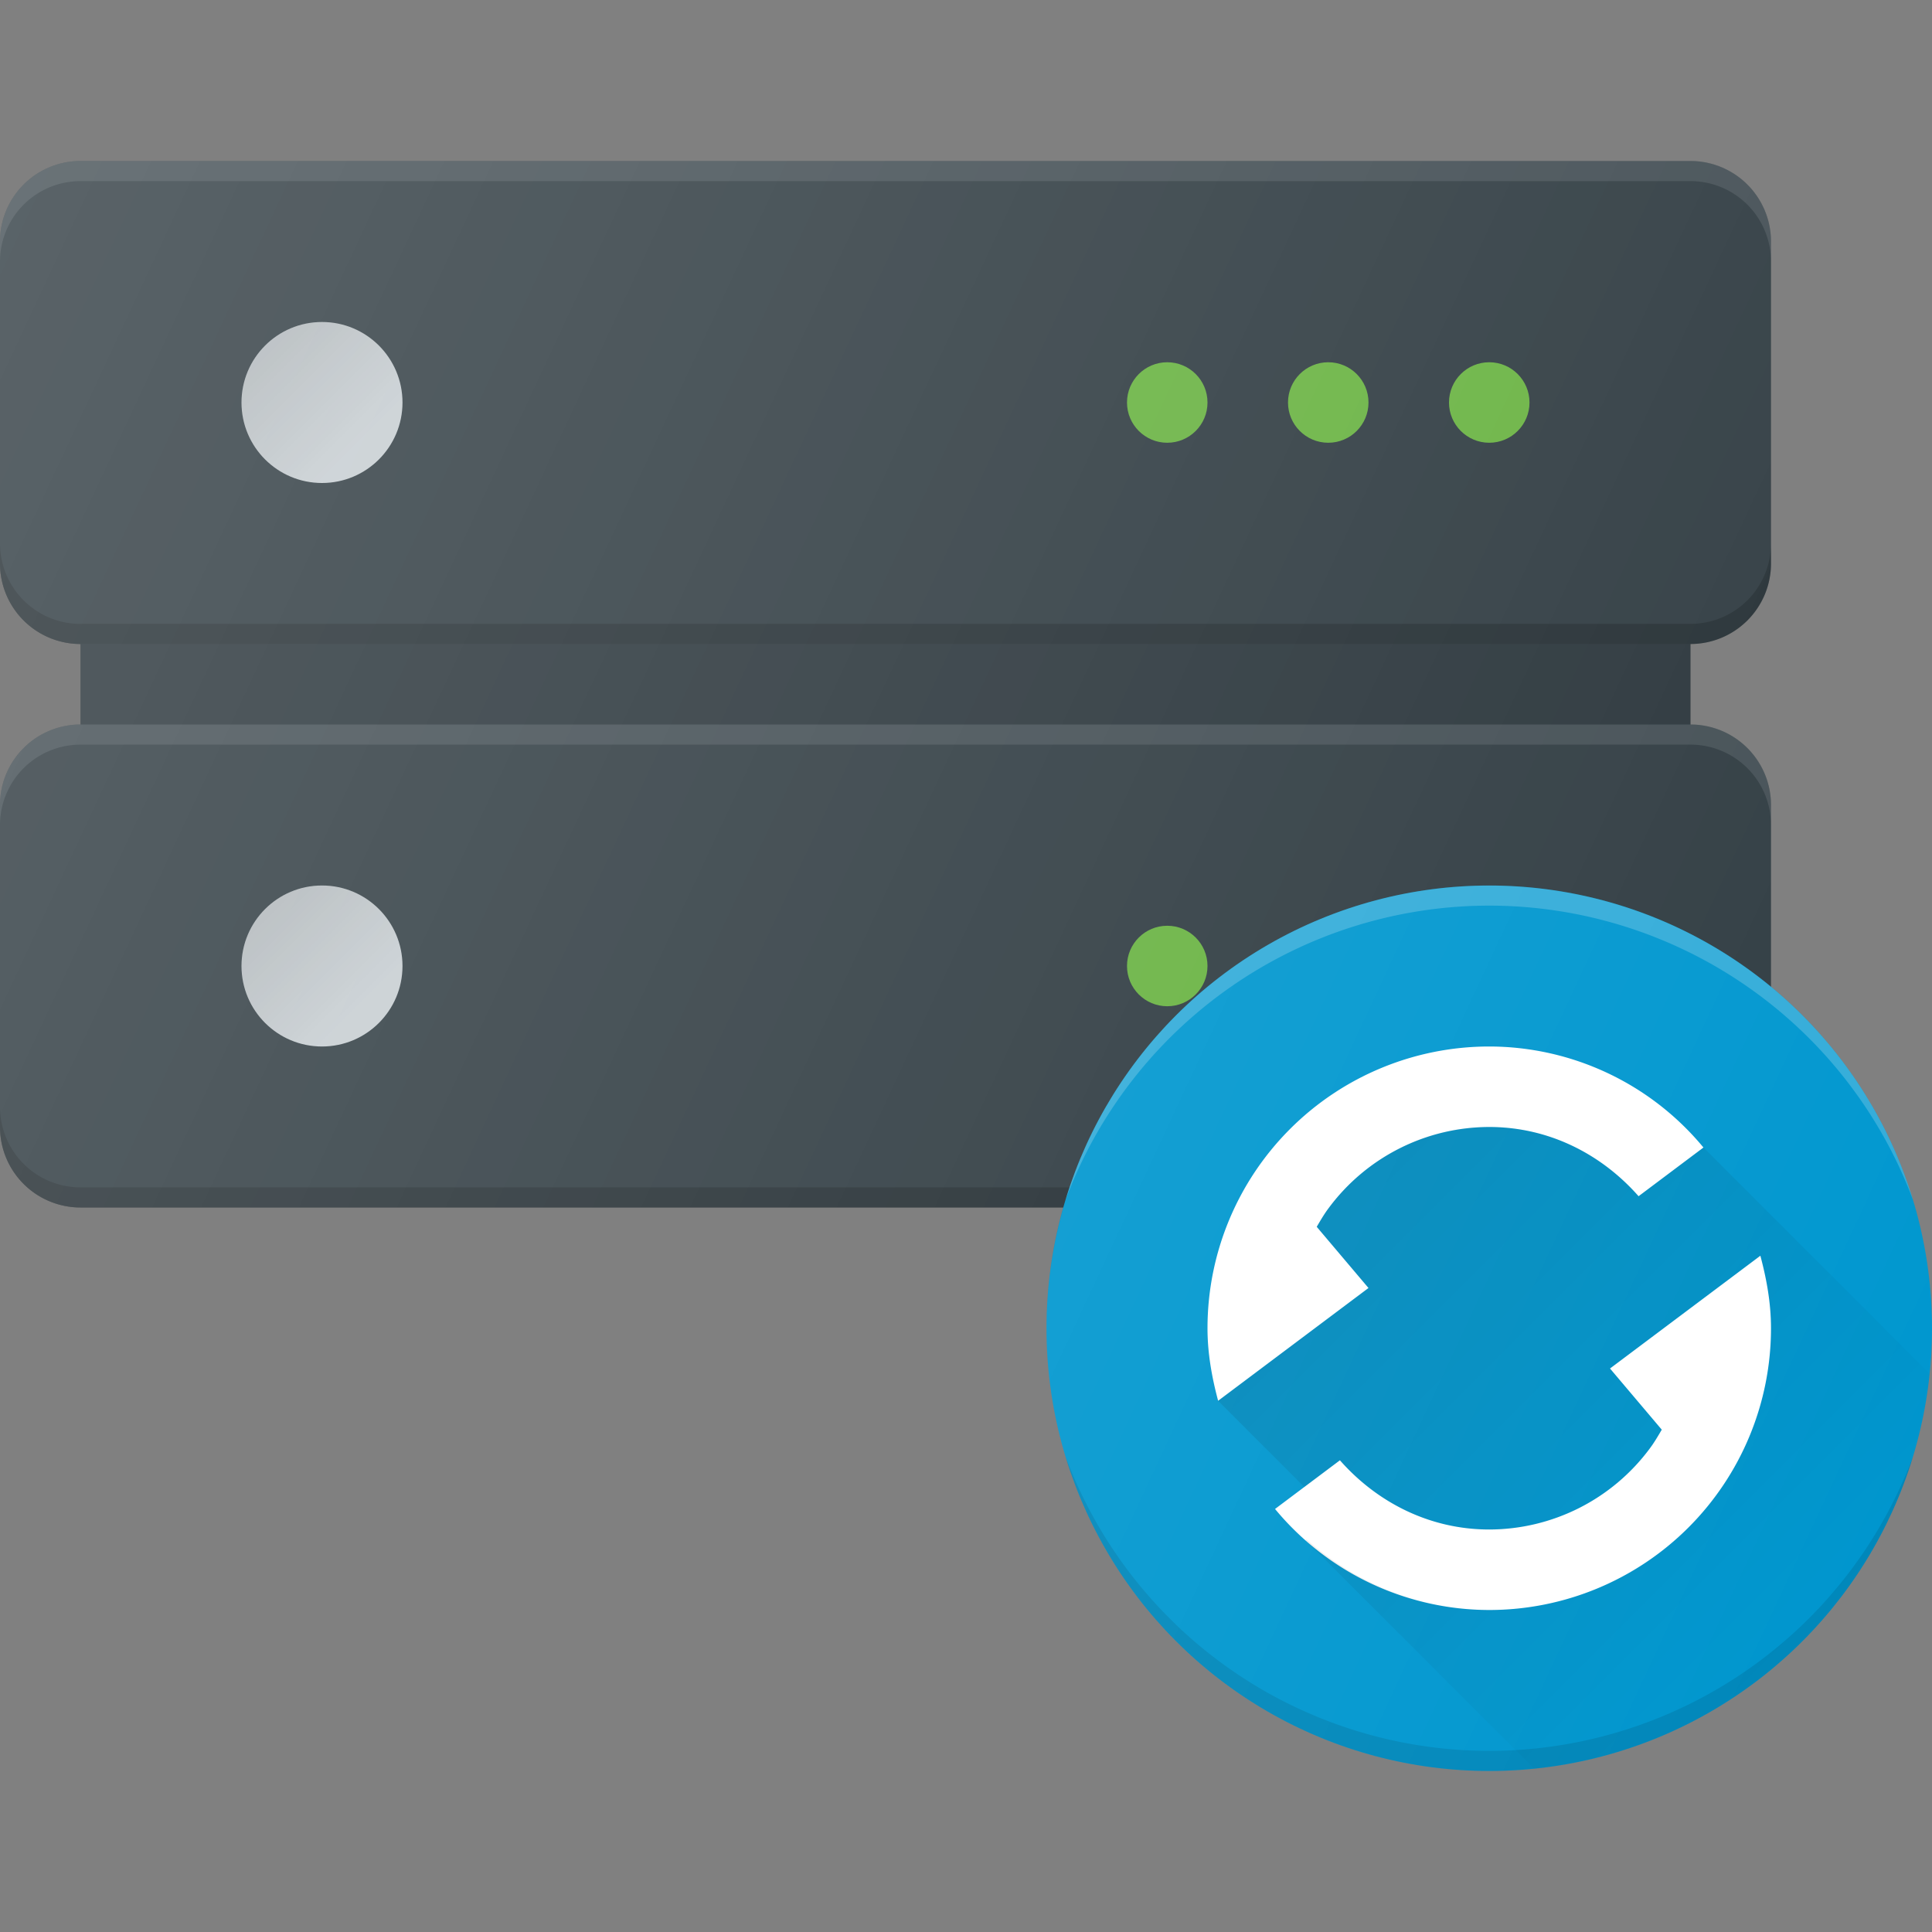
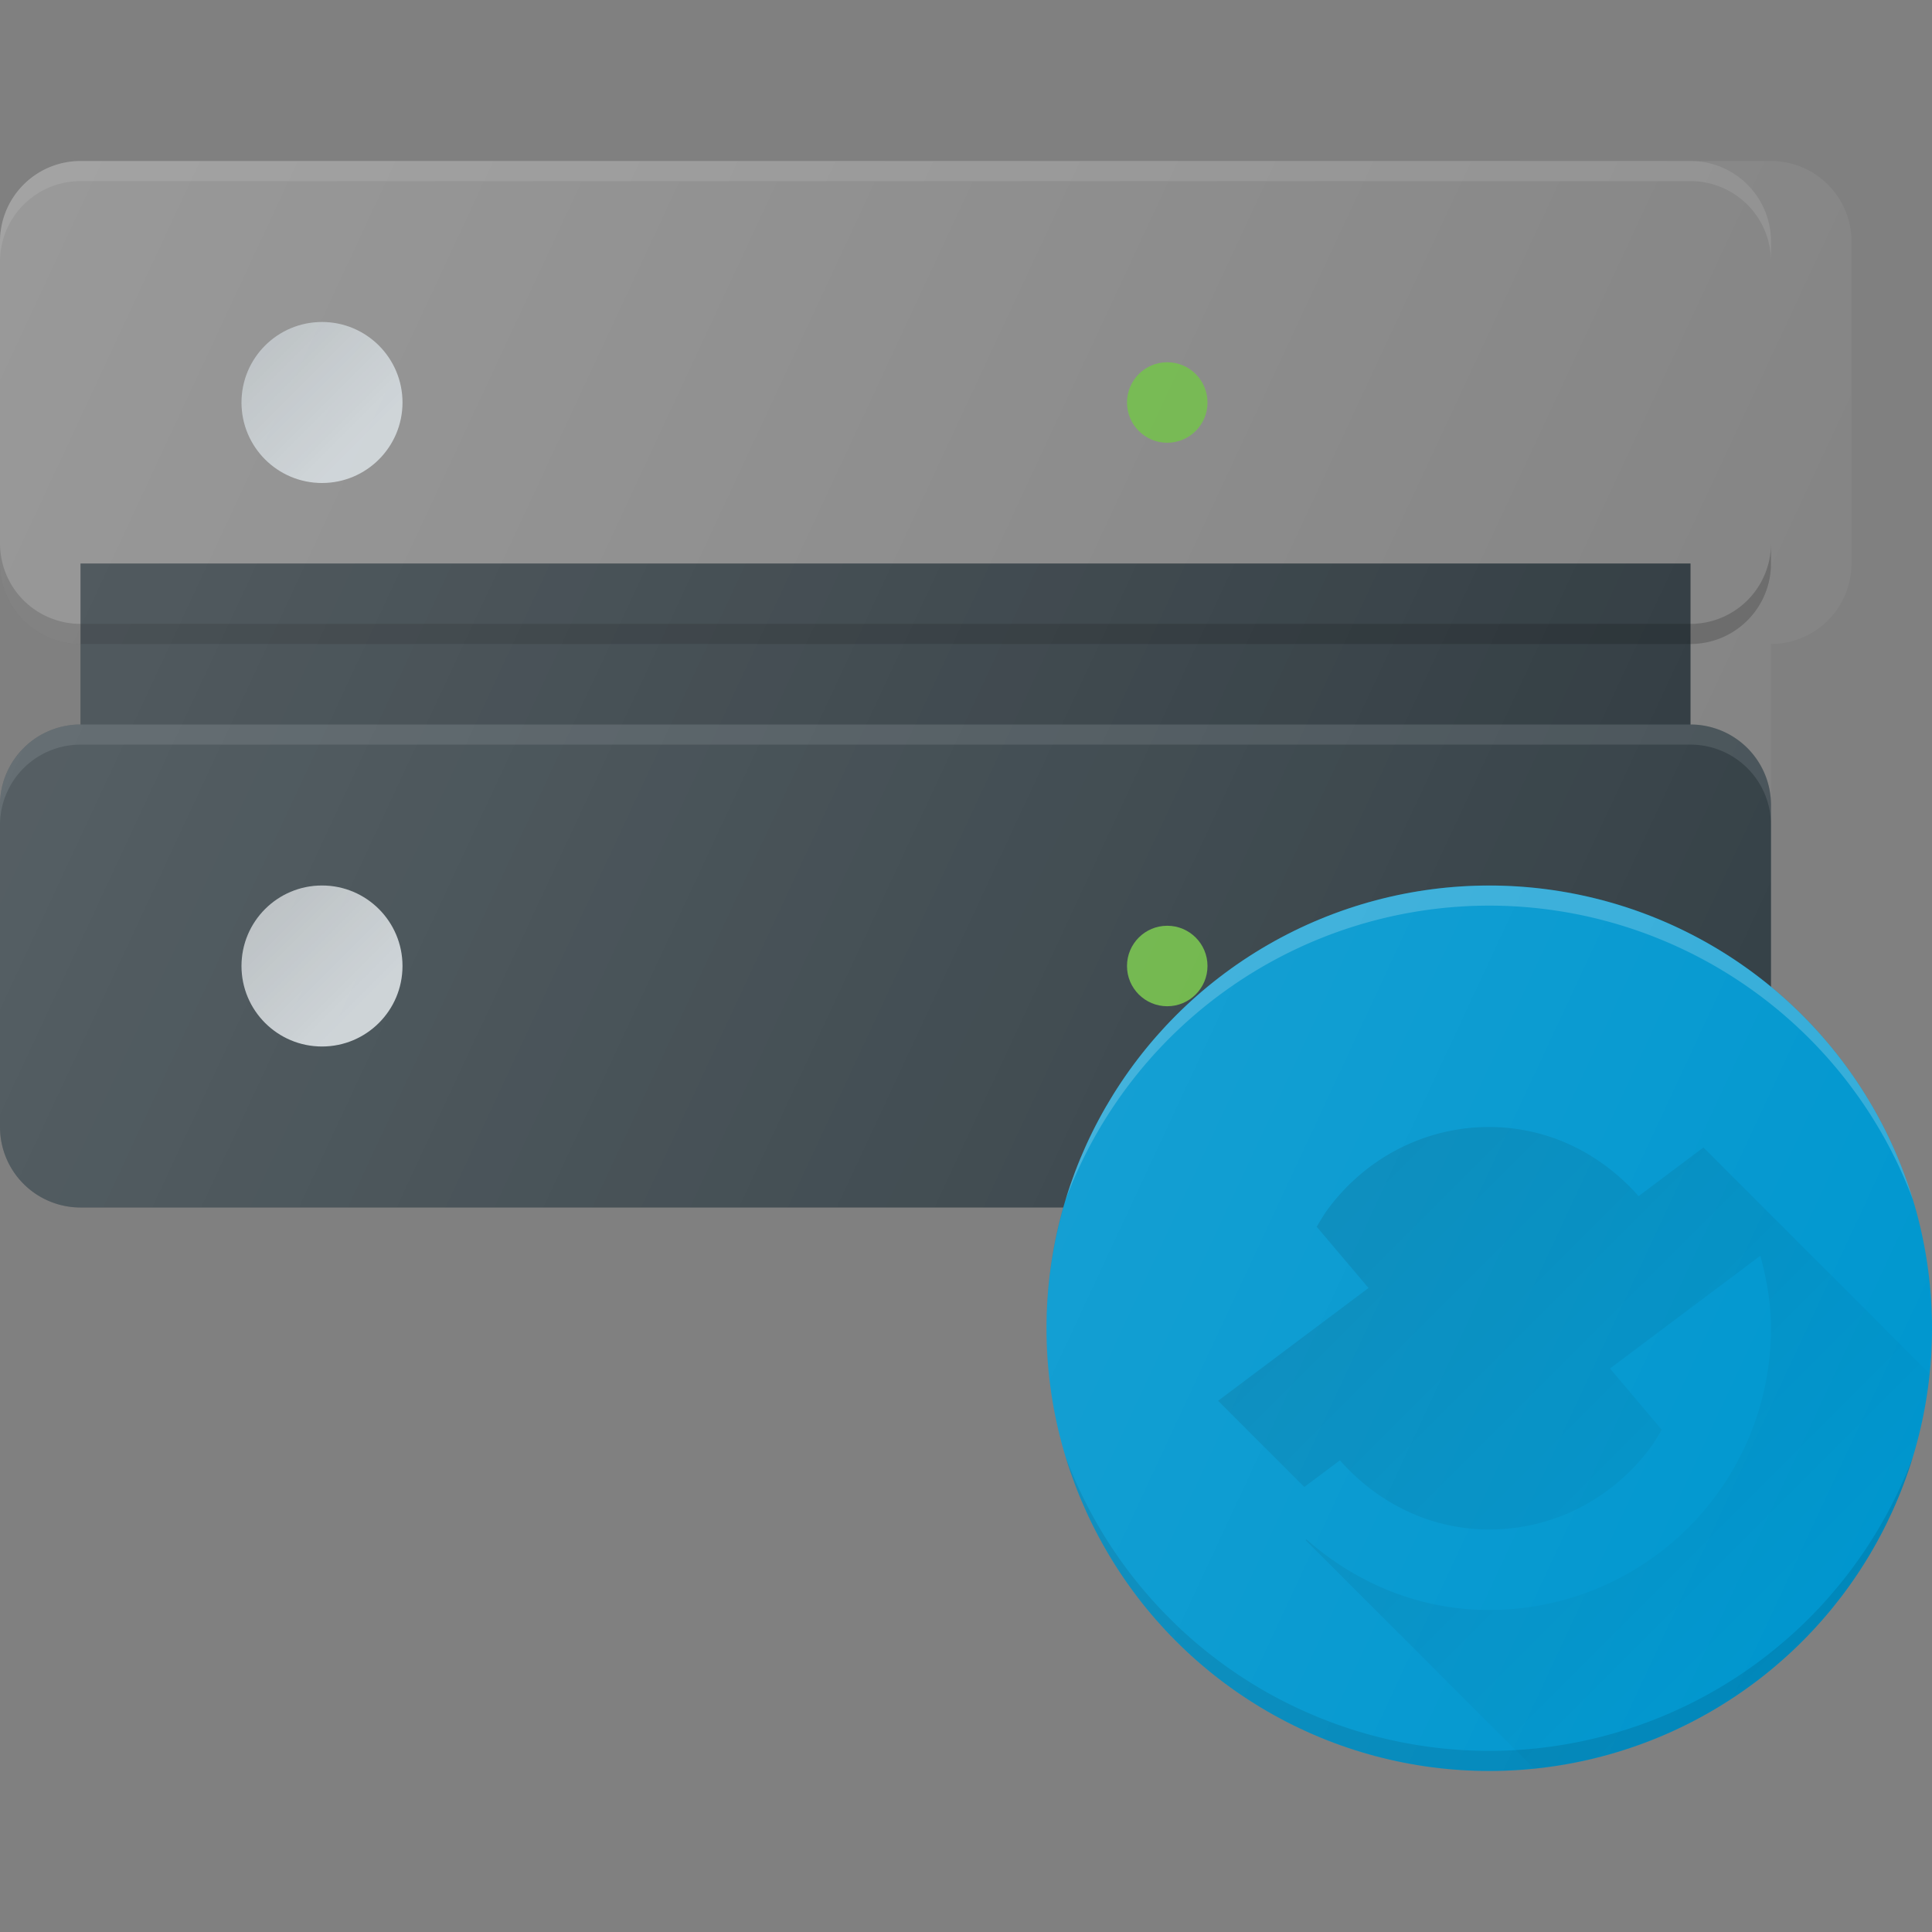
<svg xmlns="http://www.w3.org/2000/svg" viewBox="0 0 24 24">
  <rect x="0" y="0" width="24" height="24" fill="#808080" stroke="none" />
  <path fill="#303C42" d="M1 7h20v3H1z" />
  <path d="M1 7h20v3H1z" opacity=".1" />
-   <path fill="#303C42" d="M0 3v4a1 1 0 0 0 1 1h20a1 1 0 0 0 1-1V3a1 1 0 0 0-1-1H1a1 1 0 0 0-1 1z" />
  <path d="M21 7.75H1a1 1 0 0 1-1-1V7a1 1 0 0 0 1 1h20a1 1 0 0 0 1-1v-.25a1 1 0 0 1-1 1z" opacity=".2" />
  <path fill="#FFF" d="M21 2H1a1 1 0 0 0-1 1v.25a1 1 0 0 1 1-1h20a1 1 0 0 1 1 1V3a1 1 0 0 0-1-1z" opacity=".1" />
-   <circle cx="18.5" cy="5" r=".5" fill="#69B342" />
-   <circle cx="16.5" cy="5" r=".5" fill="#69B342" />
  <circle cx="14.5" cy="5" r=".5" fill="#69B342" />
  <circle cx="4" cy="5" r="1" fill="#C6CDD1" />
  <linearGradient id="a" x1="3.368" x2="4.487" y1="4.368" y2="5.487" gradientUnits="userSpaceOnUse">
    <stop offset="0" stop-opacity=".1" />
    <stop offset="1" stop-opacity="0" />
  </linearGradient>
  <circle cx="4" cy="5" r="1" fill="url(#a)" />
  <path fill="#303C42" d="M0 10v4a1 1 0 0 0 1 1h20a1 1 0 0 0 1-1v-4a1 1 0 0 0-1-1H1a1 1 0 0 0-1 1z" />
-   <path d="M21 14.75H1a1 1 0 0 1-1-1V14a1 1 0 0 0 1 1h20a1 1 0 0 0 1-1v-.25a1 1 0 0 1-1 1z" opacity=".2" />
  <path fill="#FFF" d="M21 9H1a1 1 0 0 0-1 1v.25a1 1 0 0 1 1-1h20a1 1 0 0 1 1 1V10a1 1 0 0 0-1-1z" opacity=".1" />
  <circle cx="18.5" cy="12" r=".5" fill="#69B342" />
  <circle cx="16.5" cy="12" r=".5" fill="#69B342" />
  <circle cx="14.5" cy="12" r=".5" fill="#69B342" />
  <circle cx="4" cy="12" r="1" fill="#C6CDD1" />
  <linearGradient id="b" x1="3.368" x2="4.487" y1="11.368" y2="12.487" gradientUnits="userSpaceOnUse">
    <stop offset="0" stop-opacity=".1" />
    <stop offset="1" stop-opacity="0" />
  </linearGradient>
  <circle cx="4" cy="12" r="1" fill="url(#b)" />
  <circle cx="18.5" cy="16.5" r="5.5" fill="#0097CF" />
  <path d="M18.5 21.75a5.622 5.622 0 0 1-5.263-3.654 5.5 5.5 0 0 0 10.526 0A5.622 5.622 0 0 1 18.5 21.75z" opacity=".1" />
  <path fill="#FFF" d="M18.5 11.25a5.622 5.622 0 0 1 5.263 3.654 5.5 5.5 0 0 0-10.526 0A5.622 5.622 0 0 1 18.5 11.25z" opacity=".2" />
-   <path fill="#FFF" d="M17 16l-.643-.76c.047-.08.093-.159.147-.231A2.488 2.488 0 0118.5 14c.745 0 1.398.341 1.855.86l.806-.605A3.457 3.457 0 0018.5 13a3.5 3.5 0 00-3.5 3.5c0 .314.055.612.132.901L17 16zM20 17l.643.76c-.047.08-.093.159-.147.231A2.488 2.488 0 0118.5 19c-.745 0-1.398-.341-1.855-.86l-.806.605A3.457 3.457 0 0018.5 20a3.5 3.5 0 003.5-3.5c0-.314-.055-.612-.132-.901L20 17z" />
  <linearGradient id="c" x1="16.736" x2="22.387" y1="14.74" y2="20.391" gradientUnits="userSpaceOnUse">
    <stop offset="0" stop-opacity=".1" />
    <stop offset="1" stop-opacity="0" />
  </linearGradient>
  <path fill="url(#c)" d="M21.16 14.255l-.805.604c-.457-.518-1.11-.859-1.855-.859-.82 0-1.54.4-1.996 1.009-.054.072-.1.152-.147.23L17 16l-1.868 1.401 1.071 1.071.442-.331c.457.518 1.11.859 1.855.859.82 0 1.54-.4 1.996-1.009.054-.072.1-.152.147-.23L20 17l1.868-1.401c.077.29.132.587.132.901a3.5 3.5 0 0 1-3.5 3.5c-.878 0-1.662-.34-2.272-.878l-.007.012 2.838 2.838a5.502 5.502 0 0 0 4.912-4.907l-2.81-2.81z" />
  <linearGradient id="d" x1="-.227" x2="25.211" y1="3.265" y2="15.126" gradientUnits="userSpaceOnUse">
    <stop offset="0" stop-color="#FFF" stop-opacity=".2" />
    <stop offset="1" stop-color="#FFF" stop-opacity="0" />
  </linearGradient>
-   <path fill="url(#d)" d="M22 12.257V10a1 1 0 0 0-1-1V8a1 1 0 0 0 1-1V3a1 1 0 0 0-1-1H1a1 1 0 0 0-1 1v4a1 1 0 0 0 1 1v1a1 1 0 0 0-1 1v4a1 1 0 0 0 1 1h12.212c-.135.477-.212.98-.212 1.5a5.5 5.5 0 1 0 9-4.243z" />
+   <path fill="url(#d)" d="M22 12.257V10V8a1 1 0 0 0 1-1V3a1 1 0 0 0-1-1H1a1 1 0 0 0-1 1v4a1 1 0 0 0 1 1v1a1 1 0 0 0-1 1v4a1 1 0 0 0 1 1h12.212c-.135.477-.212.98-.212 1.5a5.5 5.5 0 1 0 9-4.243z" />
</svg>